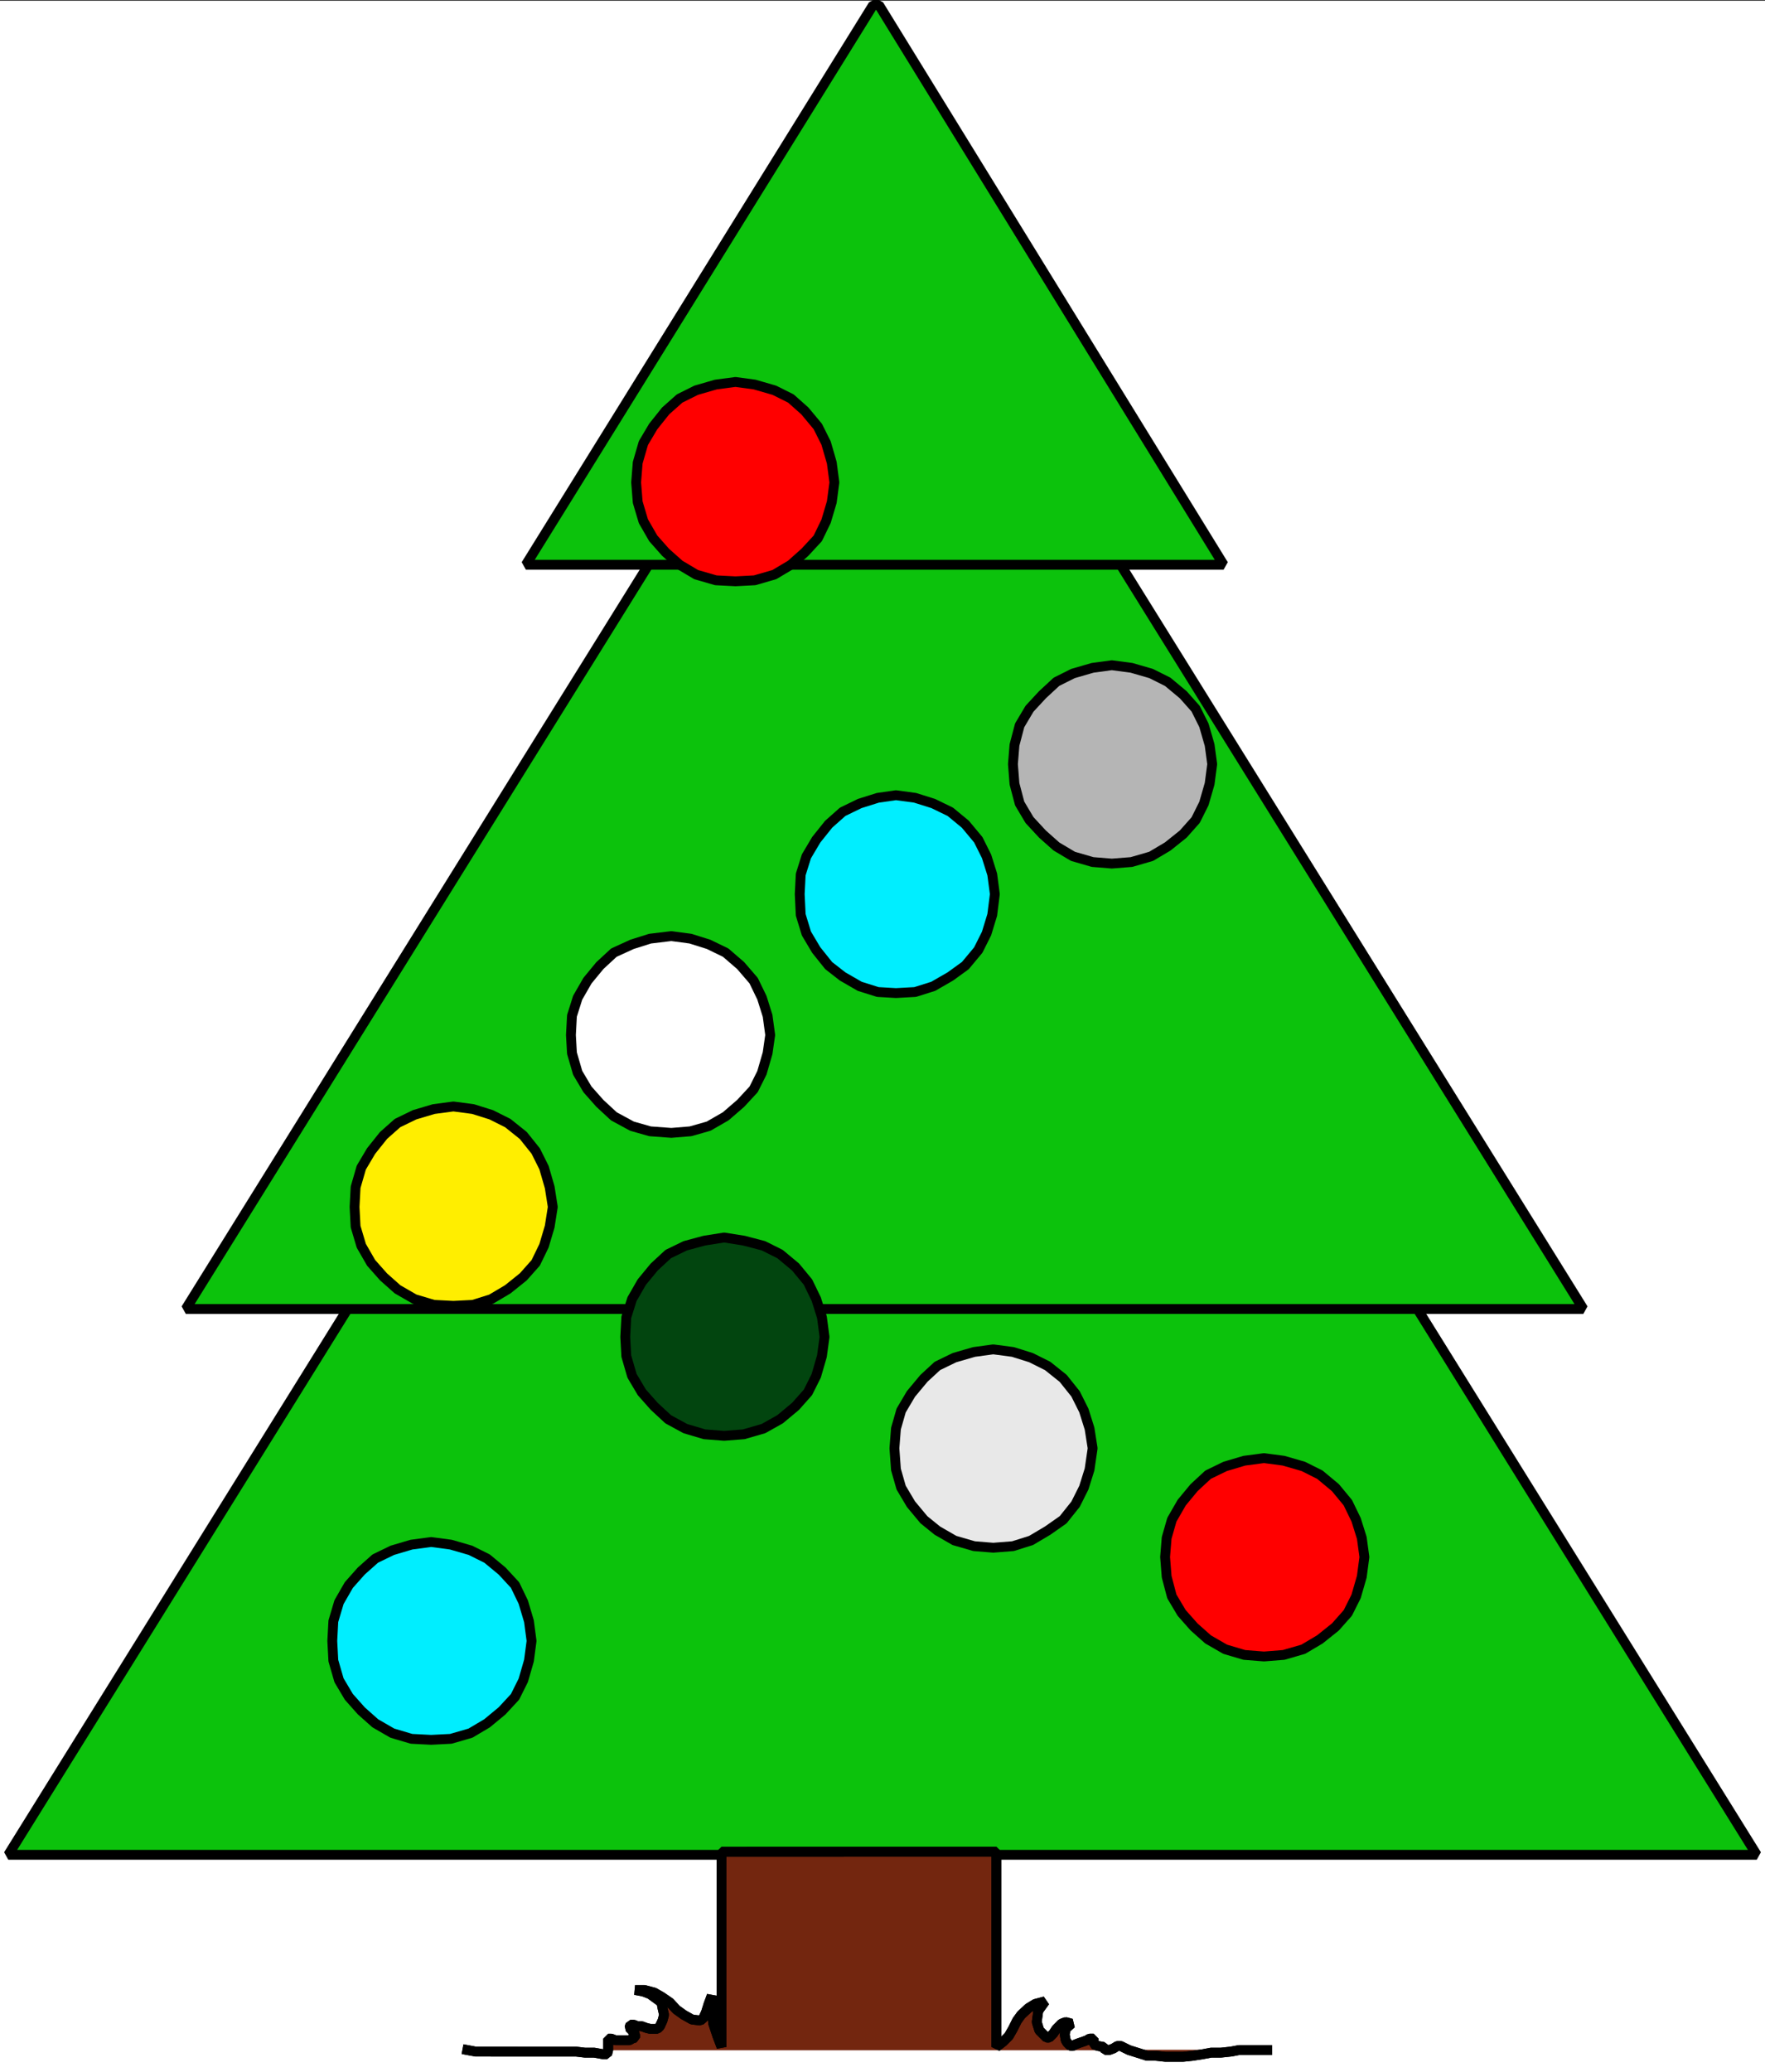
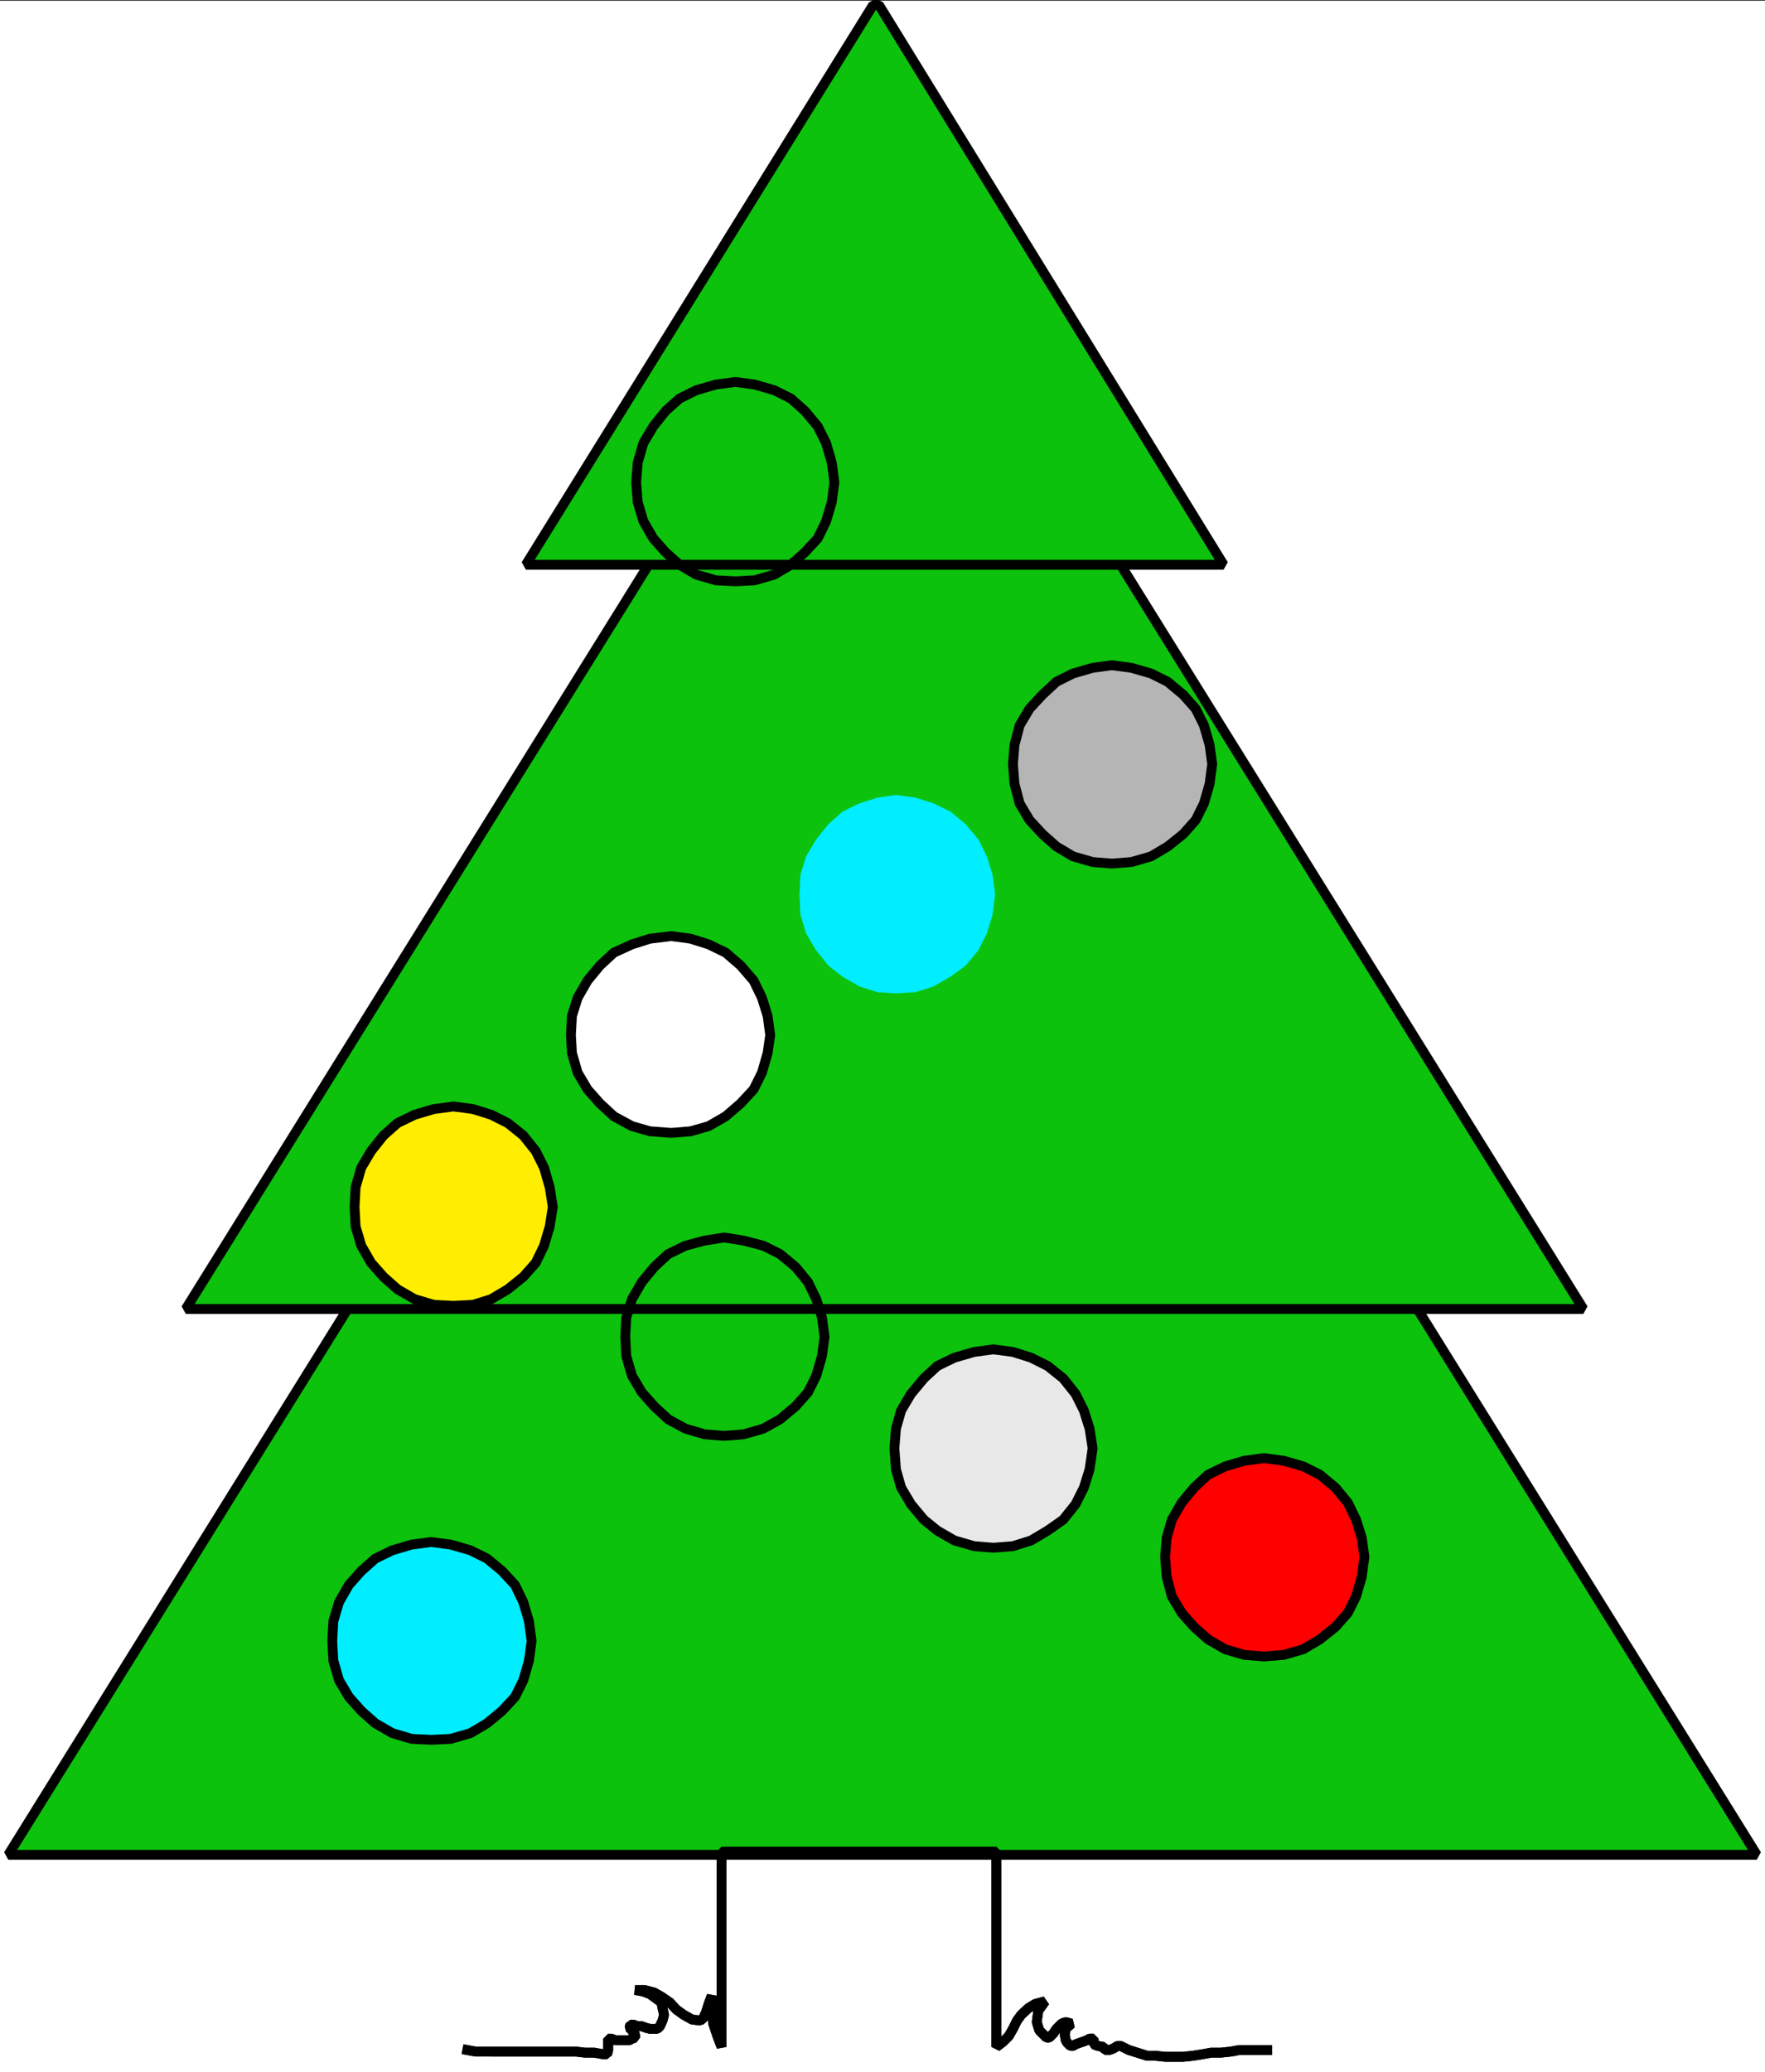
<svg xmlns="http://www.w3.org/2000/svg" width="2551.805" height="2994.264">
  <rect width="100%" height="100%" fill="#333333" stroke="none" />
  <defs>
    <clipPath id="a">
      <path d="M0 0h2551.598v2992.184H0Zm0 0" />
    </clipPath>
  </defs>
  <path fill="#fff" d="M0 2994.264h2551.805V1.119H0Zm0 0" />
  <g clip-path="url(#a)" transform="translate(0 2.08)">
    <path fill="#fff" fill-rule="evenodd" stroke="#fff" stroke-linecap="square" stroke-linejoin="bevel" stroke-miterlimit="10" stroke-width=".729" d="M0 2992.184h2551.805V-.961H0Zm0 0" />
  </g>
  <path fill="#0cc20c" fill-rule="evenodd" stroke="#0cc20c" stroke-linecap="square" stroke-linejoin="bevel" stroke-miterlimit="10" stroke-width=".729" d="M1347.773 2679.998h1192.102L1284.891 662.58h-17.977L11.984 2679.998Zm0 0" />
  <path fill="none" stroke="#000" stroke-linecap="square" stroke-linejoin="bevel" stroke-miterlimit="10" stroke-width="14.223" d="M1347.773 2679.998h1192.102L1284.891 662.58h-17.977L11.984 2679.998Zm0 0" />
  <path fill="#0cc20c" fill-rule="evenodd" stroke="#0cc20c" stroke-linecap="square" stroke-linejoin="bevel" stroke-miterlimit="10" stroke-width=".729" d="M1335.793 1891.307h953.375L1284.891 277.252h-11.985L268.63 1891.307Zm0 0" />
  <path fill="none" stroke="#000" stroke-linecap="square" stroke-linejoin="bevel" stroke-miterlimit="10" stroke-width="14.223" d="M1335.793 1891.307h953.375L1284.891 277.252h-11.985L268.63 1891.307Zm0 0" />
  <path fill="#b5b5b5" fill-rule="evenodd" stroke="#b5b5b5" stroke-linecap="square" stroke-linejoin="bevel" stroke-miterlimit="10" stroke-width=".729" d="m1607.441 1247.768 28.446-2.238 28.394-8.235 23.969-14.222 22.453-17.973 17.977-20.215 11.93-23.914 8.23-28.445 3.754-28.45-3.754-27.664-8.23-28.445-11.93-23.914-17.977-20.215-22.453-18.707-23.969-11.98-28.394-8.23-28.446-3.755-27.718 3.754-28.446 8.23-23.914 11.981-20.215 18.707-18.703 20.215-14.222 23.914-7.504 28.445-2.239 27.664 2.239 28.45 7.504 28.445 14.222 23.914 18.703 20.215 20.215 17.973 23.914 14.222 28.446 8.235zm0 0" />
  <path fill="none" stroke="#000" stroke-linecap="square" stroke-linejoin="bevel" stroke-miterlimit="10" stroke-width="14.223" d="m1607.441 1247.768 28.446-2.238 28.394-8.235 23.969-14.222 22.453-17.973 17.977-20.215 11.93-23.914 8.23-28.445 3.754-28.45-3.754-27.664-8.23-28.445-11.93-23.914-17.977-20.215-22.453-18.707-23.969-11.98-28.394-8.23-28.446-3.755-27.718 3.754-28.446 8.23-23.914 11.981-20.215 18.707-18.703 20.215-14.222 23.914-7.504 28.445-2.239 27.664 2.239 28.45 7.504 28.445 14.222 23.914 18.703 20.215 20.215 17.973 23.914 14.222 28.446 8.235zm0 0" />
  <path fill="#0ef" fill-rule="evenodd" stroke="#0ef" stroke-linecap="square" stroke-linejoin="bevel" stroke-miterlimit="10" stroke-width=".729" d="m1295.363 1434.862 27.715-1.512 26.156-8.23 24.696-14.227 21.726-15.734 18.703-22.454 11.98-23.914 8.235-26.937 3.75-29.957-3.75-28.395-8.234-26.207-11.98-23.965-18.704-22.453-21.726-17.922-24.696-11.984-26.156-8.23-27.715-3.754-26.207 3.754-26.156 8.23-24.695 11.984-20.215 17.922-17.973 22.453-14.223 23.965-8.234 26.207-1.457 28.395 1.457 29.957 8.234 26.937 14.223 23.914 17.973 22.454 20.215 15.734L1243 1425.12l26.156 8.23zm0 0" />
-   <path fill="none" stroke="#000" stroke-linecap="square" stroke-linejoin="bevel" stroke-miterlimit="10" stroke-width="14.223" d="m1295.363 1434.862 27.715-1.512 26.156-8.23 24.696-14.227 21.726-15.734 18.703-22.454 11.98-23.914 8.235-26.937 3.75-29.957-3.75-28.395-8.234-26.207-11.98-23.965-18.704-22.453-21.726-17.922-24.696-11.984-26.156-8.23-27.715-3.754-26.207 3.754-26.156 8.23-24.695 11.984-20.215 17.922-17.973 22.453-14.223 23.965-8.234 26.207-1.457 28.395 1.457 29.957 8.234 26.937 14.223 23.914 17.973 22.454 20.215 15.734L1243 1425.12l26.156 8.23zm0 0" />
  <path fill="#fff" fill-rule="evenodd" stroke="#fff" stroke-linecap="square" stroke-linejoin="bevel" stroke-miterlimit="10" stroke-width=".729" d="m970.57 1636.854 27.719-2.242 26.207-7.45 24.695-14.222 21.672-18.707 18.703-20.215 11.985-23.965 8.23-28.395 3.754-26.206-3.754-27.715-8.23-26.157-11.985-24.695-18.703-21.727-21.672-18.703-24.695-11.98-26.207-8.234-27.719-3.7-30.687 3.7-26.153 8.234-26.207 11.98-20.214 18.703-17.922 21.727-14.223 24.695-8.234 26.157-1.508 27.714 1.508 26.207 8.234 28.395 14.223 23.965 17.922 20.215 20.214 18.707 26.207 14.222 26.153 7.45zm0 0" />
  <path fill="none" stroke="#000" stroke-linecap="square" stroke-linejoin="bevel" stroke-miterlimit="10" stroke-width="14.223" d="m970.57 1636.854 27.719-2.242 26.207-7.45 24.695-14.222 21.672-18.707 18.703-20.215 11.985-23.965 8.23-28.395 3.754-26.206-3.754-27.715-8.23-26.157-11.985-24.695-18.703-21.727-21.672-18.703-24.695-11.98-26.207-8.234-27.719-3.7-30.687 3.7-26.153 8.234-26.207 11.98-20.214 18.703-17.922 21.727-14.223 24.695-8.234 26.157-1.508 27.714 1.508 26.207 8.234 28.395 14.223 23.965 17.922 20.215 20.214 18.707 26.207 14.222 26.153 7.45zm0 0" />
  <path fill="#fe0" fill-rule="evenodd" stroke="#fe0" stroke-linecap="square" stroke-linejoin="bevel" stroke-miterlimit="10" stroke-width=".729" d="m655.523 1886.776 28.446-1.457 26.207-8.235 23.965-14.222 22.402-17.973 17.977-20.215 11.98-24.695 8.234-27.668 4.48-28.445-4.48-28.446-8.234-28.394-11.98-23.97-17.977-22.452-22.402-17.922-23.965-11.984-26.207-8.23-28.446-3.755-28.394 3.754-27.719 8.23-24.695 11.985-20.215 17.922-17.922 22.453-14.223 23.969-8.234 28.394-1.508 28.446 1.508 28.445 8.234 27.668 14.223 24.695 17.922 20.215 20.215 17.973 24.695 14.222 27.719 8.235zm0 0" />
  <path fill="none" stroke="#000" stroke-linecap="square" stroke-linejoin="bevel" stroke-miterlimit="10" stroke-width="14.223" d="m655.523 1886.776 28.446-1.457 26.207-8.235 23.965-14.222 22.402-17.973 17.977-20.215 11.98-24.695 8.234-27.668 4.48-28.445-4.48-28.446-8.234-28.394-11.98-23.97-17.977-22.452-22.402-17.922-23.965-11.984-26.207-8.23-28.446-3.755-28.394 3.754-27.719 8.23-24.695 11.985-20.215 17.922-17.922 22.453-14.223 23.969-8.234 28.394-1.508 28.446 1.508 28.445 8.234 27.668 14.223 24.695 17.922 20.215 20.215 17.973 24.695 14.222 27.719 8.235zm0 0" />
-   <path fill="#02450f" fill-rule="evenodd" stroke="#02450f" stroke-linecap="square" stroke-linejoin="bevel" stroke-miterlimit="10" stroke-width=".729" d="m1046.898 2074.596 28.446-2.238 28.445-8.235 23.969-13.441 22.453-18.703 17.922-20.215 11.984-23.965 8.23-28.394 3.755-27.72-3.754-28.444-8.23-26.157-11.985-24.695-17.922-21.727-22.453-18.703-23.969-11.98-28.445-7.453-28.446-4.48-28.394 4.48-27.719 7.453-24.695 11.98-20.215 18.703-17.922 21.727-14.223 24.695-8.234 26.157-1.508 28.445 1.508 27.719 8.234 28.394 14.223 23.965 17.922 20.215 20.215 18.703 24.695 13.441 27.719 8.235zm0 0" />
  <path fill="none" stroke="#000" stroke-linecap="square" stroke-linejoin="bevel" stroke-miterlimit="10" stroke-width="14.223" d="m1046.898 2074.596 28.446-2.238 28.445-8.235 23.969-13.441 22.453-18.703 17.922-20.215 11.984-23.965 8.23-28.394 3.755-27.72-3.754-28.444-8.23-26.157-11.985-24.695-17.922-21.727-22.453-18.703-23.969-11.98-28.445-7.453-28.446-4.48-28.394 4.48-27.719 7.453-24.695 11.98-20.215 18.703-17.922 21.727-14.223 24.695-8.234 26.157-1.508 28.445 1.508 27.719 8.234 28.394 14.223 23.965 17.922 20.215 20.215 18.703 24.695 13.441 27.719 8.235zm0 0" />
  <path fill="#e8e8e8" fill-rule="evenodd" stroke="#e8e8e8" stroke-linecap="square" stroke-linejoin="bevel" stroke-miterlimit="10" stroke-width=".729" d="m1436.031 2236.264 28.45-2.242 26.203-8.23 23.968-14.223 22.453-15.735 17.922-22.457 11.985-23.914 8.23-26.207 4.48-30.683-4.48-28.45-8.23-26.152-11.985-23.969-17.922-22.453-22.453-17.922-23.968-11.984-26.203-8.23-28.45-3.754-27.664 3.753-28.445 8.23-24.695 11.985-19.434 17.922-18.703 22.453-14.227 23.969-7.5 26.152-2.242 28.45 2.242 30.683 7.5 26.207 14.227 23.914 18.703 22.457 19.434 15.735 24.695 14.222 28.445 8.23zm0 0" />
  <path fill="none" stroke="#000" stroke-linecap="square" stroke-linejoin="bevel" stroke-miterlimit="10" stroke-width="14.223" d="m1436.031 2236.264 28.45-2.242 26.203-8.23 23.968-14.223 22.453-15.735 17.922-22.457 11.985-23.914 8.23-26.207 4.48-30.683-4.48-28.45-8.23-26.152-11.985-23.969-17.922-22.453-22.453-17.922-23.968-11.984-26.203-8.23-28.45-3.754-27.664 3.753-28.445 8.23-24.695 11.985-19.434 17.922-18.703 22.453-14.227 23.969-7.5 26.152-2.242 28.45 2.242 30.683 7.5 26.207 14.227 23.914 18.703 22.457 19.434 15.735 24.695 14.222 28.445 8.23zm0 0" />
  <path fill="#0ef" fill-rule="evenodd" stroke="#0ef" stroke-linecap="square" stroke-linejoin="bevel" stroke-miterlimit="10" stroke-width=".729" d="m623.375 2513.85 28.45-1.457 28.394-8.23 23.965-14.227 21.726-17.973 18.703-20.215 11.93-23.914 8.234-28.445 3.75-28.45-3.75-28.444-8.234-27.665-11.93-24.695-18.703-20.215-21.726-17.976-23.965-11.93-28.395-8.23-28.449-3.754-28.445 3.753-27.72 8.231-24.64 11.93-20.215 17.976-17.976 20.215-14.223 24.695-8.23 27.664-1.512 28.446 1.512 28.449 8.23 28.445 14.223 23.914 17.976 20.215 20.215 17.973 24.64 14.226 27.72 8.23zm0 0" />
  <path fill="none" stroke="#000" stroke-linecap="square" stroke-linejoin="bevel" stroke-miterlimit="10" stroke-width="14.223" d="m623.375 2513.85 28.45-1.457 28.394-8.23 23.965-14.227 21.726-17.973 18.703-20.215 11.93-23.914 8.234-28.445 3.75-28.45-3.75-28.444-8.234-27.665-11.93-24.695-18.703-20.215-21.726-17.976-23.965-11.93-28.395-8.23-28.449-3.754-28.445 3.753-27.72 8.231-24.64 11.93-20.215 17.976-17.976 20.215-14.223 24.695-8.23 27.664-1.512 28.446 1.512 28.449 8.23 28.445 14.223 23.914 17.976 20.215 20.215 17.973 24.64 14.226 27.72 8.23zm0 0" />
  <path fill="red" fill-rule="evenodd" stroke="red" stroke-linecap="square" stroke-linejoin="bevel" stroke-miterlimit="10" stroke-width=".729" d="m1827.461 2393.397 28.395-2.242 28.445-8.23 23.965-14.224 22.457-17.976 17.922-20.215 11.984-23.914 8.23-28.445 3.75-28.446-3.75-27.668-8.23-26.203-11.984-24.695-17.922-21.676-22.457-18.703-23.965-11.984-28.445-8.23-28.395-3.75-28.45 3.75-27.714 8.23-24.695 11.984-20.215 18.703-17.922 21.676-14.227 24.695-7.5 26.203-2.242 27.668 2.242 28.446 7.5 28.445 14.227 23.914 17.922 20.215 20.215 17.977 24.695 14.222 27.715 8.23zm0 0" />
  <path fill="none" stroke="#000" stroke-linecap="square" stroke-linejoin="bevel" stroke-miterlimit="10" stroke-width="14.223" d="m1827.461 2393.397 28.395-2.242 28.445-8.23 23.965-14.224 22.457-17.976 17.922-20.215 11.984-23.914 8.23-28.445 3.75-28.446-3.75-27.668-8.23-26.203-11.984-24.695-17.922-21.676-22.457-18.703-23.965-11.984-28.445-8.23-28.395-3.75-28.45 3.75-27.714 8.23-24.695 11.984-20.215 18.703-17.922 21.676-14.227 24.695-7.5 26.203-2.242 27.668 2.242 28.446 7.5 28.445 14.227 23.914 17.922 20.215 20.215 17.977 24.695 14.222 27.715 8.23zm0 0" />
  <path fill="#0cc20c" fill-rule="evenodd" stroke="#0cc20c" stroke-linecap="square" stroke-linejoin="bevel" stroke-miterlimit="10" stroke-width=".729" d="M1290.883 816.018h478.172L1270.668 7.112h-8.234L760.297 816.018Zm0 0" />
  <path fill="none" stroke="#000" stroke-linecap="square" stroke-linejoin="bevel" stroke-miterlimit="10" stroke-width="14.223" d="M1290.883 816.018h478.172L1270.668 7.112h-8.234L760.297 816.018Zm0 0" />
-   <path fill="red" fill-rule="evenodd" stroke="red" stroke-linecap="square" stroke-linejoin="bevel" stroke-miterlimit="10" stroke-width=".729" d="m1063.36 839.932 27.718-1.461 28.445-8.23 23.915-14.223 20.214-17.977 18.703-20.215 11.985-24.695 8.23-27.664 3.754-28.445-3.754-28.45-8.23-28.394-11.984-23.965-18.704-22.457-20.215-17.972-23.914-11.93-28.445-8.235-27.719-3.75-28.394 3.75-28.445 8.235-23.965 11.93-20.215 17.972-17.922 22.457-14.223 23.965-8.234 28.395-2.238 28.449 2.238 28.445 8.234 27.664 14.223 24.695 17.922 20.215 20.215 17.977 23.965 14.223 28.445 8.23zm0 0" />
  <path fill="none" stroke="#000" stroke-linecap="square" stroke-linejoin="bevel" stroke-miterlimit="10" stroke-width="14.223" d="m1063.36 839.932 27.718-1.461 28.445-8.23 23.915-14.223 20.214-17.977 18.703-20.215 11.985-24.695 8.23-27.664 3.754-28.445-3.754-28.45-8.23-28.394-11.984-23.965-18.704-22.457-20.215-17.972-23.914-11.93-28.445-8.235-27.719-3.75-28.394 3.75-28.445 8.235-23.965 11.93-20.215 17.972-17.922 22.457-14.223 23.965-8.234 28.395-2.238 28.449 2.238 28.445 8.234 27.664 14.223 24.695 17.922 20.215 20.215 17.977 23.965 14.223 28.445 8.23zm0 0" />
-   <path fill="#73260f" fill-rule="evenodd" stroke="#73260f" stroke-linecap="square" stroke-linejoin="bevel" stroke-miterlimit="10" stroke-width=".729" d="M1831.941 2962.069h-40.43l-11.984 2.238-14.222 1.512h-14.223l-11.934 2.242-14.222 2.238-14.223 1.512h-26.207l-14.223-1.512h-11.984l-14.168-4.48-11.984-3.75-11.985-5.942h-4.48l-5.992 3.7-5.989 2.242h-5.992l-2.242-4.48-8.23-1.462-5.993-2.293v-8.23h-5.992l-3.75 2.293-5.992 2.238-4.48 1.461-5.993 2.238-3.75 2.293h-3.699l-4.531-4.531-2.242-3.7-1.457-8.23 1.457-8.234 8.234-7.5-8.234-2.242-5.992 2.242-3.7 3.75-3.75 3.75-4.48 6.723-5.992 5.992h-3.75l-10.473-10.473-3.75-11.984 2.238-16.465 9.742-13.492-14.222 3.75-9.742 5.992-10.473 9.742-5.992 8.234-5.988 11.981-5.993 10.473-8.234 8.23-9.688 7.453v-282.07H1043.2v282.07l-5.992-15.683-5.992-17.973-2.238-18.707v-21.723l-4.48 11.98-3.755 11.985-3.75 8.23-4.48 3.754-11.985-1.511-11.98-6.723-10.473-7.5-9.742-10.472-11.984-8.235-10.473-5.988-14.223-3.754h-13.441l11.984 2.242 9.688 3.75 8.234 5.992 8.23 5.993 1.512 8.23 2.239 9.742-2.239 8.235-3.754 8.23-3.699 3.75h-10.523l-5.938-1.512-5.992-2.238h-5.992l-5.992-2.242h-4.48l-1.509 4.48 3.75 3.754 4.48 5.992v4.48l-4.48 1.458-3.75 2.293h-20.214l-5.993-2.293h-4.48v16.465l-1.512 5.992h-5.992l-12.71-2.242h-13.442l-12.715-1.512H687.719l-11.98-2.238zm0 0" />
  <path fill="none" stroke="#000" stroke-linecap="square" stroke-linejoin="bevel" stroke-miterlimit="10" stroke-width="14.223" d="M1831.941 2962.069h-40.43l-11.984 2.238-14.222 1.512h-14.223l-11.934 2.242-14.222 2.238-14.223 1.512h-26.207l-14.223-1.512h-11.984l-14.168-4.48-11.984-3.75-11.985-5.942h-4.48l-5.992 3.7-5.989 2.242h-5.992l-2.242-4.48-8.23-1.462-5.993-2.293v-8.23h-5.992l-3.75 2.293-5.992 2.238-4.48 1.461-5.993 2.238-3.75 2.293h-3.699l-4.531-4.531-2.242-3.7-1.457-8.23 1.457-8.234 8.234-7.5-8.234-2.242-5.992 2.242-3.7 3.75-3.75 3.75-4.48 6.723-5.992 5.992h-3.75l-10.473-10.473-3.75-11.984 2.238-16.465 9.742-13.492-14.222 3.75-9.742 5.992-10.473 9.742-5.992 8.234-5.988 11.981-5.993 10.473-8.234 8.23-9.688 7.453v-282.07H1043.2v282.07l-5.992-15.683-5.992-17.973-2.238-18.707v-21.723l-4.48 11.98-3.755 11.985-3.75 8.23-4.48 3.754-11.985-1.511-11.98-6.723-10.473-7.5-9.742-10.472-11.984-8.235-10.473-5.988-14.223-3.754h-13.441l11.984 2.242 9.688 3.75 8.234 5.992 8.23 5.993 1.512 8.23 2.239 9.742-2.239 8.235-3.754 8.23-3.699 3.75h-10.523l-5.938-1.512-5.992-2.238h-5.992l-5.992-2.242h-4.48l-1.509 4.48 3.75 3.754 4.48 5.992v4.48l-4.48 1.458-3.75 2.293h-20.214l-5.993-2.293h-4.48v16.465l-1.512 5.992h-5.992l-12.71-2.242h-13.442l-12.715-1.512H687.719l-11.98-2.238" />
  <path fill="none" stroke="#000" stroke-linecap="square" stroke-linejoin="bevel" stroke-miterlimit="10" stroke-width="14.223" d="M1831.941 2962.069h-40.43l-11.984 2.238-14.222 1.512h-14.223l-11.934 2.242-14.222 2.238-14.223 1.512h-26.207l-14.223-1.512h-11.984l-14.168-4.48-11.984-3.75-11.985-5.942h-4.48l-5.992 3.7-5.989 2.242h-5.992l-2.242-4.48-8.23-1.462-5.993-2.293v-8.23h-5.992l-3.75 2.293-5.992 2.238-4.48 1.461-5.993 2.238-3.75 2.293h-3.699l-4.531-4.531-2.242-3.7-1.457-8.23 1.457-8.234 8.234-7.5-8.234-2.242-5.992 2.242-3.7 3.75-3.75 3.75-4.48 6.723-5.992 5.992h-3.75l-10.473-10.473-3.75-11.984 2.238-16.465 9.742-13.492-14.222 3.75-9.742 5.992-10.473 9.742-5.992 8.234-5.988 11.981-5.993 10.473-8.234 8.23-9.688 7.453v-282.07H1043.2v282.07l-5.992-15.683-5.992-17.973-2.238-18.707v-21.723l-4.48 11.98-3.755 11.985-3.75 8.23-4.48 3.754-11.985-1.511-11.98-6.723-10.473-7.5-9.742-10.472-11.984-8.235-10.473-5.988-14.223-3.754h-13.441l11.984 2.242 9.688 3.75 8.234 5.992 8.23 5.993 1.512 8.23 2.239 9.742-2.239 8.235-3.754 8.23-3.699 3.75h-10.523l-5.938-1.512-5.992-2.238h-5.992l-5.992-2.242h-4.48l-1.509 4.48 3.75 3.754 4.48 5.992v4.48l-4.48 1.458-3.75 2.293h-20.214l-5.993-2.293h-4.48v16.465l-1.512 5.992h-5.992l-12.71-2.242h-13.442l-12.715-1.512H687.719l-11.98-2.238" />
</svg>